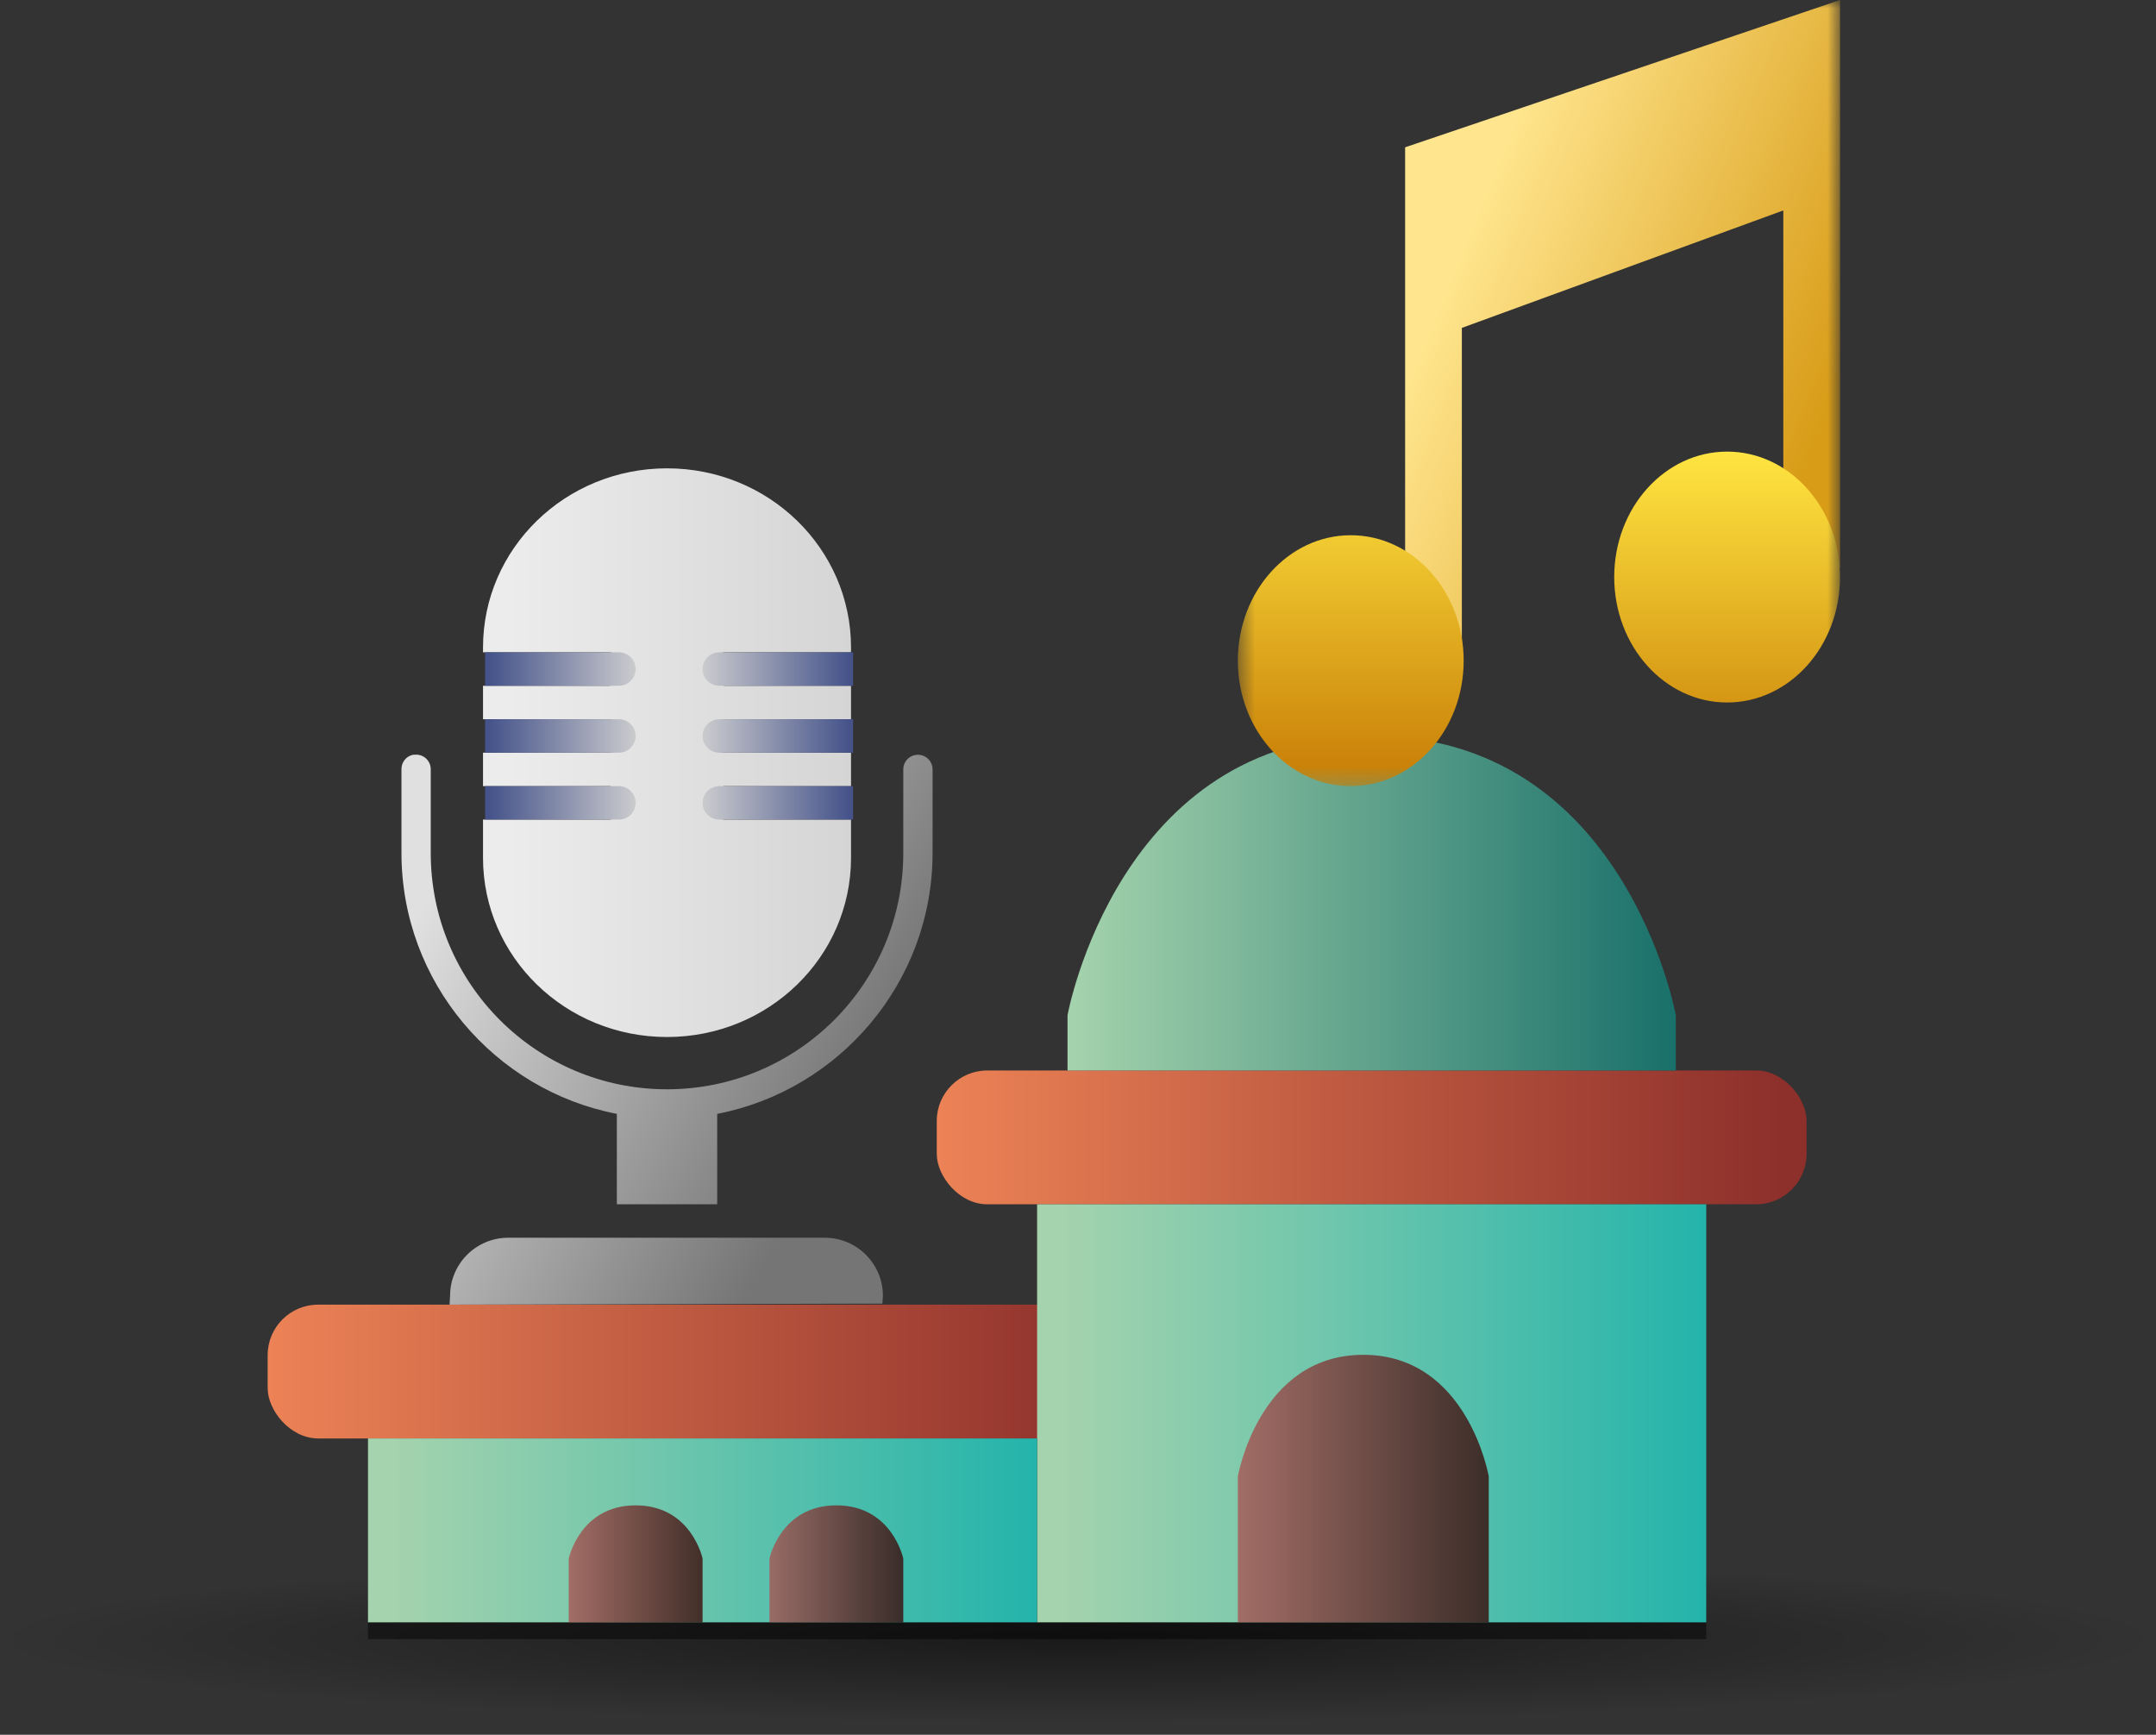
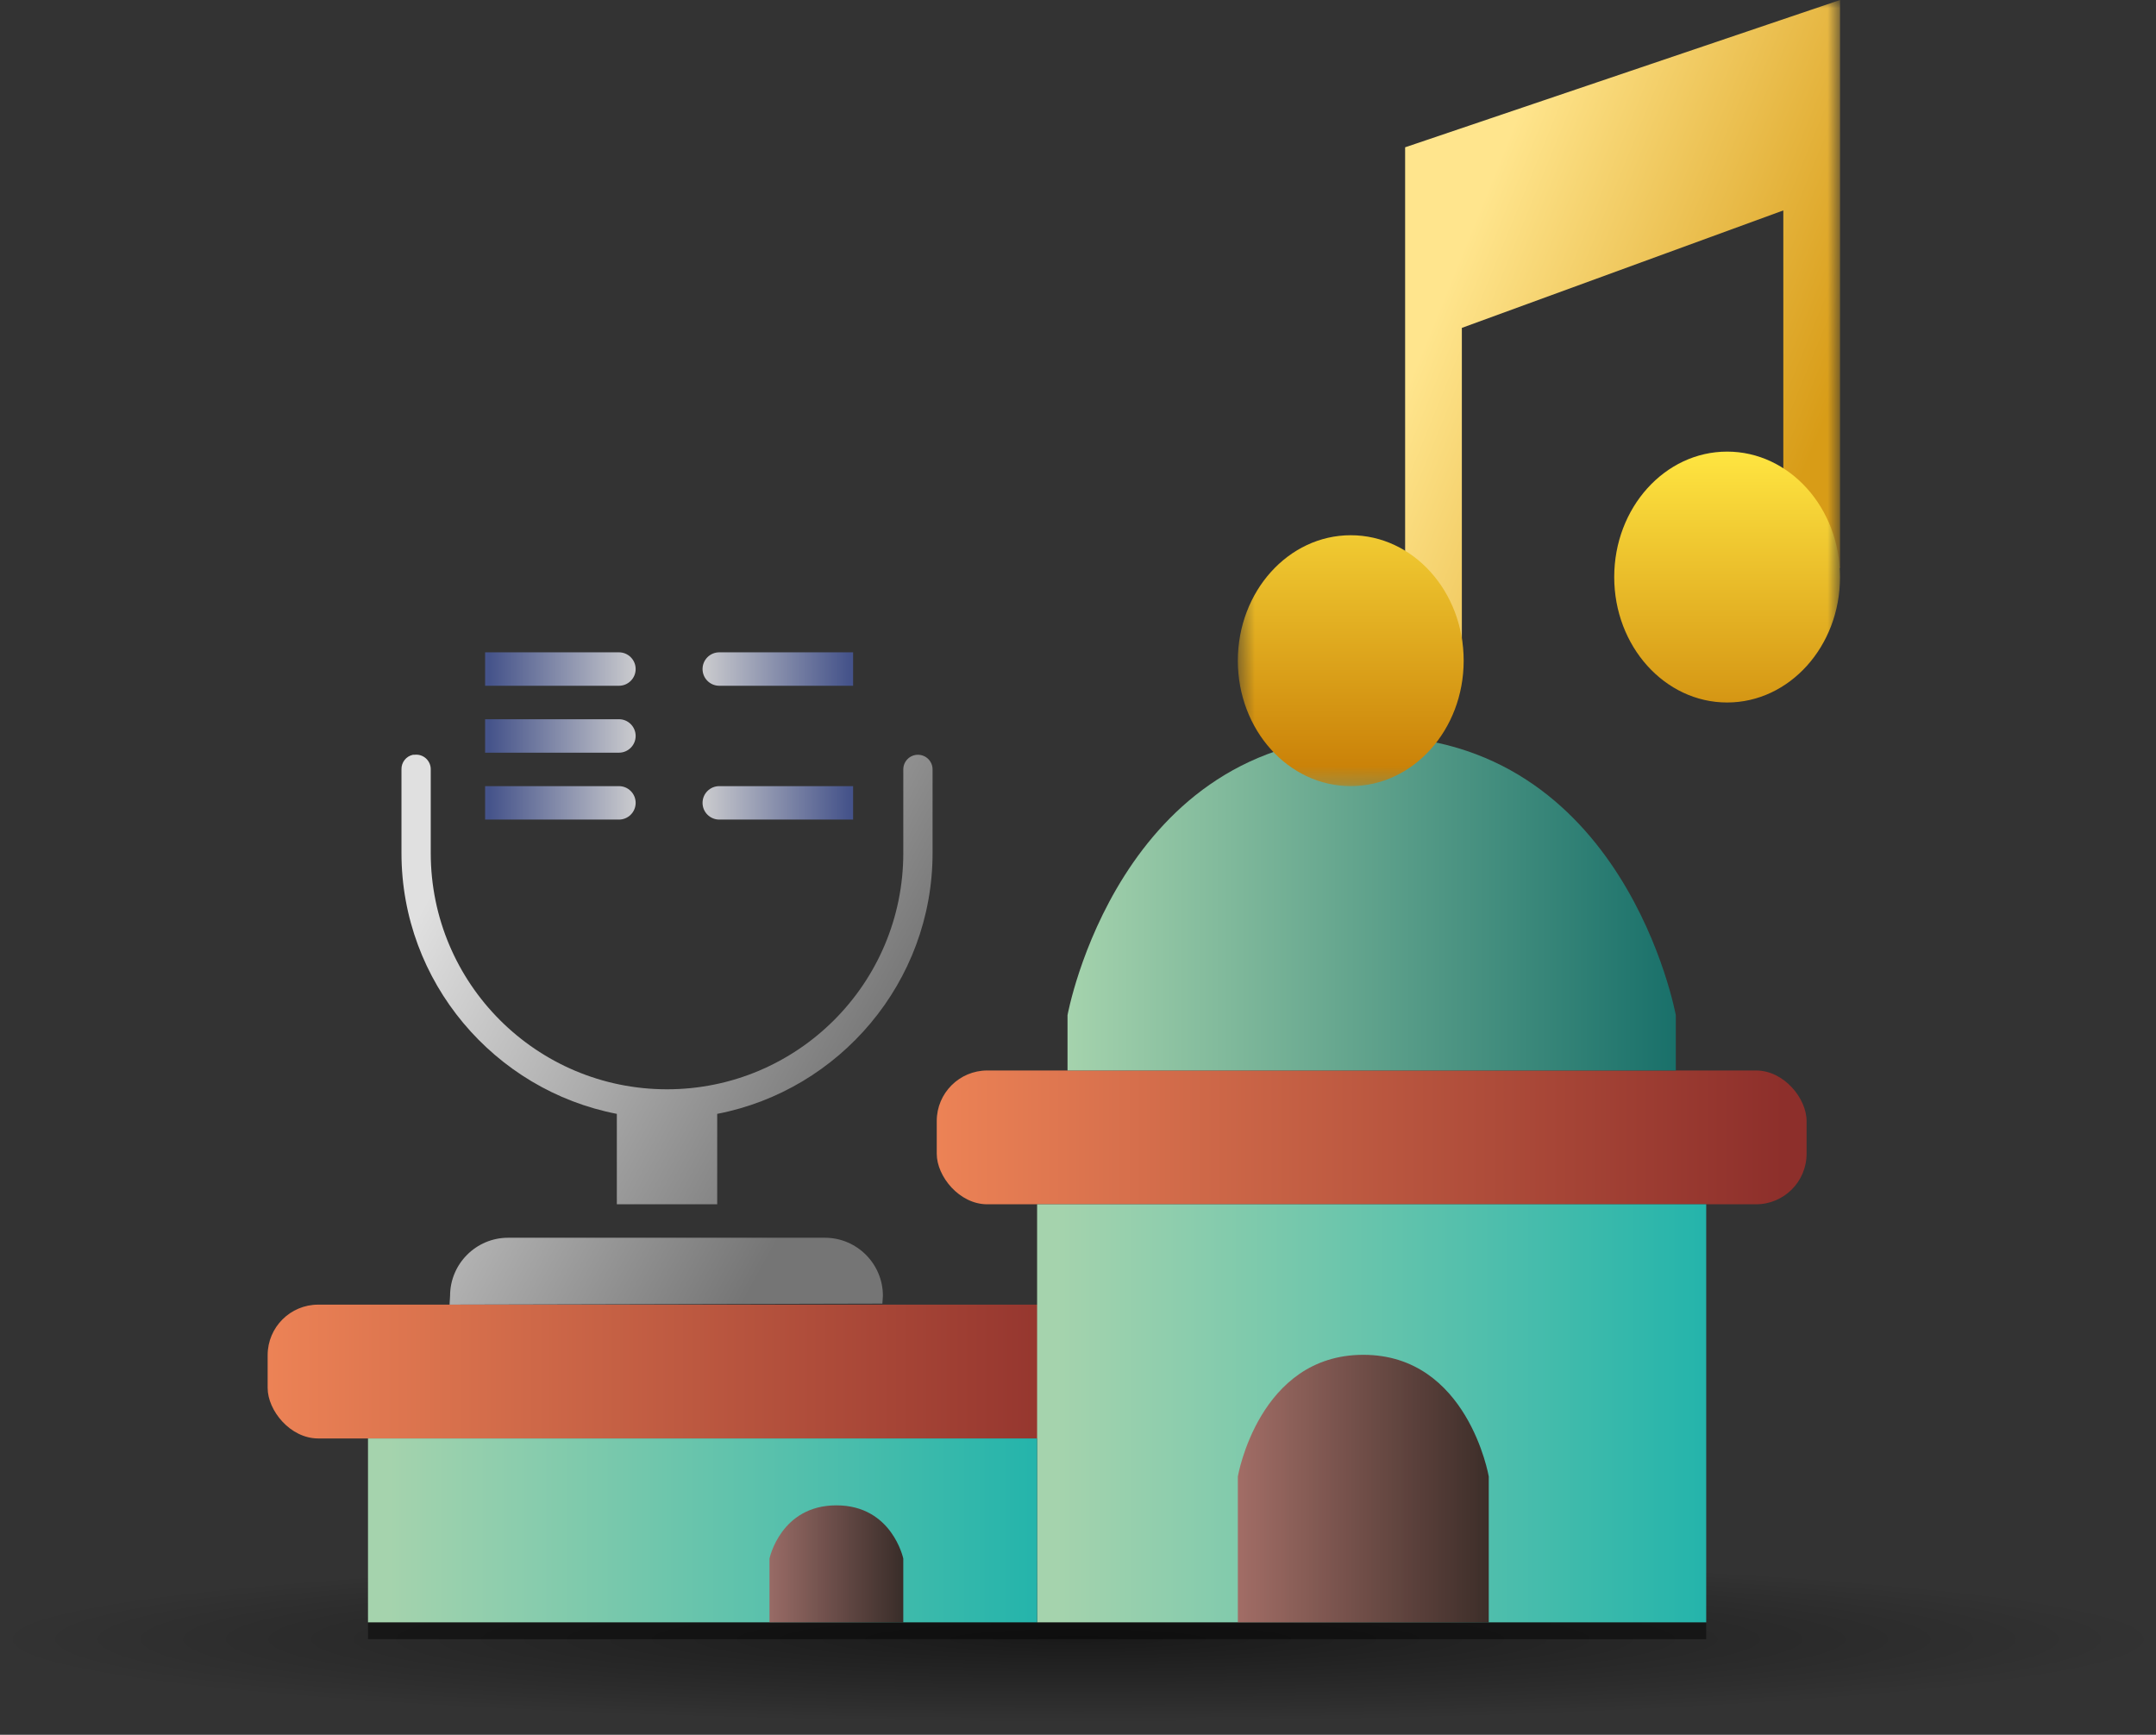
<svg xmlns="http://www.w3.org/2000/svg" width="128" height="103" viewBox="0 0 128 103" fill="none">
  <rect x="0" y="0" width="128" height="103" fill="#333333" stroke="none" />
  <ellipse cx="64" cy="97.324" rx="64" ry="4.966" fill="url(#paint0_radial_9_112)" fill-opacity="0.5" />
  <rect x="55.614" y="63.559" width="51.641" height="7.945" rx="3" fill="url(#paint1_linear_9_112)" />
  <rect x="15.89" y="77.462" width="51.641" height="7.945" rx="3" fill="url(#paint2_linear_9_112)" />
  <rect x="61.572" y="71.503" width="39.724" height="24.828" fill="url(#paint3_linear_9_112)" />
  <rect x="21.848" y="85.407" width="39.724" height="10.924" fill="url(#paint4_linear_9_112)" />
  <path opacity="0.761" fill-rule="evenodd" clip-rule="evenodd" d="M73.49 87.664C73.49 87.664 74.731 80.441 80.938 80.441C87.145 80.441 88.386 87.664 88.386 87.664V96.331H73.49V87.664Z" fill="url(#paint5_linear_9_112)" />
-   <path opacity="0.761" fill-rule="evenodd" clip-rule="evenodd" d="M33.766 92.539C33.766 92.539 34.428 89.379 37.738 89.379C41.048 89.379 41.711 92.539 41.711 92.539V96.331H33.766V92.539Z" fill="url(#paint6_linear_9_112)" />
  <path opacity="0.761" fill-rule="evenodd" clip-rule="evenodd" d="M45.683 92.539C45.683 92.539 46.345 89.379 49.655 89.379C52.965 89.379 53.627 92.539 53.627 92.539V96.331H45.683V92.539Z" fill="url(#paint7_linear_9_112)" />
  <path fill-rule="evenodd" clip-rule="evenodd" d="M63.378 60.276C63.378 60.276 66.387 43.697 81.434 43.697C96.481 43.697 99.491 60.276 99.491 60.276V63.559H63.378V60.276Z" fill="url(#paint8_linear_9_112)" />
  <mask id="mask0_9_112" style="mask-type:luminance" maskUnits="userSpaceOnUse" x="73" y="0" width="37" height="47">
    <path fill-rule="evenodd" clip-rule="evenodd" d="M73.49 0H109.241V46.676H73.49V0Z" fill="white" />
  </mask>
  <g mask="url(#mask0_9_112)">
    <path fill-rule="evenodd" clip-rule="evenodd" d="M83.421 8.746C83.421 8.746 83.421 38.716 83.421 38.731H86.789V19.468L105.874 12.494V33.733H109.242V3.05176e-05L83.421 8.746Z" fill="url(#paint9_linear_9_112)" />
    <path fill-rule="evenodd" clip-rule="evenodd" d="M80.193 31.779C76.493 31.779 73.49 35.116 73.49 39.228C73.49 43.339 76.493 46.676 80.193 46.676C83.894 46.676 86.897 43.339 86.897 39.228C86.897 35.116 83.894 31.779 80.193 31.779ZM102.538 26.814C98.838 26.814 95.835 30.151 95.835 34.262C95.835 38.374 98.838 41.71 102.538 41.71C106.238 41.71 109.241 38.374 109.241 34.262C109.241 30.151 106.238 26.814 102.538 26.814Z" fill="url(#paint10_linear_9_112)" />
  </g>
  <path fill-rule="evenodd" clip-rule="evenodd" d="M24.517 44.814C24.11 44.899 23.823 45.268 23.835 45.683V50.648C23.835 58.31 29.36 64.734 36.621 66.135V71.503H42.58V66.135C49.841 64.734 55.366 58.31 55.366 50.648V45.683C55.366 45.202 54.978 44.814 54.497 44.814C54.016 44.814 53.628 45.202 53.628 45.683V50.648C53.628 58.395 47.347 64.676 39.6 64.676C31.853 64.676 25.573 58.395 25.573 50.648V45.683C25.577 45.434 25.471 45.198 25.29 45.031C25.103 44.864 24.859 44.783 24.61 44.814C24.58 44.814 24.549 44.814 24.517 44.814ZM30.166 73.49C28.265 73.49 26.721 75.041 26.721 76.935L26.69 77.462L52.387 77.401L52.417 76.935C52.417 75.041 50.874 73.49 48.973 73.49H30.166Z" fill="url(#paint11_linear_9_112)" />
-   <path fill-rule="evenodd" clip-rule="evenodd" d="M39.6 27.807C33.564 27.807 28.676 32.559 28.676 38.452V38.731H36.124C36.672 38.731 37.118 39.177 37.118 39.724C37.118 40.271 36.672 40.717 36.124 40.717H28.676V42.703H36.124C36.672 42.703 37.118 43.149 37.118 43.697C37.118 44.244 36.672 44.69 36.124 44.69H28.676V46.676H36.124C36.672 46.676 37.118 47.122 37.118 47.669C37.118 48.216 36.672 48.662 36.124 48.662H28.676V50.927C28.676 56.82 33.564 61.572 39.6 61.572C45.636 61.572 50.525 56.82 50.525 50.927V48.662H43.076C42.525 48.662 42.083 48.216 42.083 47.669C42.083 47.122 42.525 46.676 43.076 46.676H50.525V44.69H43.076C42.525 44.69 42.083 44.244 42.083 43.697C42.083 43.149 42.525 42.703 43.076 42.703H50.525V40.717H43.076C42.525 40.717 42.083 40.271 42.083 39.724C42.083 39.177 42.525 38.731 43.076 38.731H50.525V38.452C50.525 32.559 45.636 27.807 39.6 27.807Z" fill="url(#paint12_linear_9_112)" />
  <path d="M41.71 39.724C41.71 39.176 42.155 38.731 42.704 38.731H50.648V40.717H42.704C42.155 40.717 41.71 40.273 41.71 39.724V39.724Z" fill="url(#paint13_linear_9_112)" />
  <path d="M37.738 39.724C37.738 40.273 37.293 40.717 36.745 40.717H28.8V38.731H36.745C37.293 38.731 37.738 39.176 37.738 39.724V39.724Z" fill="url(#paint14_linear_9_112)" />
-   <path d="M41.71 43.697C41.71 43.148 42.155 42.703 42.704 42.703H50.648V44.69H42.704C42.155 44.69 41.71 44.245 41.71 43.697V43.697Z" fill="url(#paint15_linear_9_112)" />
  <path d="M37.738 43.697C37.738 44.245 37.293 44.69 36.745 44.69H28.8V42.703H36.745C37.293 42.703 37.738 43.148 37.738 43.697V43.697Z" fill="url(#paint16_linear_9_112)" />
  <path d="M41.71 47.669C41.71 47.12 42.155 46.676 42.704 46.676H50.648V48.662H42.704C42.155 48.662 41.71 48.218 41.71 47.669V47.669Z" fill="url(#paint17_linear_9_112)" />
  <path d="M37.738 47.669C37.738 48.218 37.293 48.662 36.745 48.662H28.8V46.676H36.745C37.293 46.676 37.738 47.12 37.738 47.669V47.669Z" fill="url(#paint18_linear_9_112)" />
  <rect opacity="0.457" x="21.848" y="96.331" width="79.448" height="0.993" fill="black" />
  <defs>
    <radialGradient id="paint0_radial_9_112" cx="0" cy="0" r="1" gradientUnits="userSpaceOnUse" gradientTransform="translate(64 97.324) rotate(90) scale(4.966 64)">
      <stop />
      <stop offset="1" stop-opacity="0" />
    </radialGradient>
    <linearGradient id="paint1_linear_9_112" x1="54.122" y1="71.511" x2="105.861" y2="71.511" gradientUnits="userSpaceOnUse">
      <stop stop-color="#EF8557" />
      <stop offset="1" stop-color="#8D2F2B" />
    </linearGradient>
    <linearGradient id="paint2_linear_9_112" x1="14.398" y1="85.415" x2="66.137" y2="85.415" gradientUnits="userSpaceOnUse">
      <stop stop-color="#EF8557" />
      <stop offset="1" stop-color="#8D2F2B" />
    </linearGradient>
    <linearGradient id="paint3_linear_9_112" x1="62.801" y1="95.947" x2="101.296" y2="95.947" gradientUnits="userSpaceOnUse">
      <stop stop-color="#A5D3AD" />
      <stop offset="1" stop-color="#24B4AB" />
    </linearGradient>
    <linearGradient id="paint4_linear_9_112" x1="23.077" y1="96.162" x2="61.572" y2="96.162" gradientUnits="userSpaceOnUse">
      <stop stop-color="#A5D3AD" />
      <stop offset="1" stop-color="#24B4AB" />
    </linearGradient>
    <linearGradient id="paint5_linear_9_112" x1="73.49" y1="96.331" x2="88.386" y2="96.331" gradientUnits="userSpaceOnUse">
      <stop stop-color="#AC5050" />
      <stop offset="1" stop-color="#370000" />
    </linearGradient>
    <linearGradient id="paint6_linear_9_112" x1="33.766" y1="96.331" x2="41.711" y2="96.331" gradientUnits="userSpaceOnUse">
      <stop stop-color="#AC5050" />
      <stop offset="1" stop-color="#370000" />
    </linearGradient>
    <linearGradient id="paint7_linear_9_112" x1="45.683" y1="96.331" x2="53.627" y2="96.331" gradientUnits="userSpaceOnUse">
      <stop stop-color="#AC5050" />
      <stop offset="1" stop-color="#370000" />
    </linearGradient>
    <linearGradient id="paint8_linear_9_112" x1="63.378" y1="63.559" x2="99.491" y2="63.559" gradientUnits="userSpaceOnUse">
      <stop stop-color="#A5D3AD" />
      <stop offset="1" stop-color="#19706A" />
    </linearGradient>
    <linearGradient id="paint9_linear_9_112" x1="82.284" y1="26.004" x2="104.288" y2="34.957" gradientUnits="userSpaceOnUse">
      <stop stop-color="#FFE58D" />
      <stop offset="1" stop-color="#D89C17" />
    </linearGradient>
    <linearGradient id="paint10_linear_9_112" x1="73.49" y1="26.814" x2="73.49" y2="46.676" gradientUnits="userSpaceOnUse">
      <stop stop-color="#FFE541" />
      <stop offset="1" stop-color="#C77C05" />
    </linearGradient>
    <linearGradient id="paint11_linear_9_112" x1="18.55" y1="65.687" x2="43.097" y2="79.262" gradientUnits="userSpaceOnUse">
      <stop stop-color="#E0E0E0" />
      <stop offset="1" stop-color="#757575" />
    </linearGradient>
    <linearGradient id="paint12_linear_9_112" x1="30.021" y1="60.533" x2="50.525" y2="60.533" gradientUnits="userSpaceOnUse">
      <stop stop-color="#ECECEC" />
      <stop offset="1" stop-color="#D5D5D5" />
    </linearGradient>
    <linearGradient id="paint13_linear_9_112" x1="41.452" y1="40.719" x2="50.407" y2="40.719" gradientUnits="userSpaceOnUse">
      <stop stop-color="#CFCFD0" />
      <stop offset="1" stop-color="#45538A" />
    </linearGradient>
    <linearGradient id="paint14_linear_9_112" x1="37.996" y1="38.729" x2="29.041" y2="38.729" gradientUnits="userSpaceOnUse">
      <stop stop-color="#CFCFD0" />
      <stop offset="1" stop-color="#45538A" />
    </linearGradient>
    <linearGradient id="paint15_linear_9_112" x1="41.452" y1="44.692" x2="50.407" y2="44.692" gradientUnits="userSpaceOnUse">
      <stop stop-color="#CFCFD0" />
      <stop offset="1" stop-color="#45538A" />
    </linearGradient>
    <linearGradient id="paint16_linear_9_112" x1="37.996" y1="42.702" x2="29.041" y2="42.702" gradientUnits="userSpaceOnUse">
      <stop stop-color="#CFCFD0" />
      <stop offset="1" stop-color="#45538A" />
    </linearGradient>
    <linearGradient id="paint17_linear_9_112" x1="41.452" y1="48.664" x2="50.407" y2="48.664" gradientUnits="userSpaceOnUse">
      <stop stop-color="#CFCFD0" />
      <stop offset="1" stop-color="#45538A" />
    </linearGradient>
    <linearGradient id="paint18_linear_9_112" x1="37.996" y1="46.674" x2="29.041" y2="46.674" gradientUnits="userSpaceOnUse">
      <stop stop-color="#CFCFD0" />
      <stop offset="1" stop-color="#45538A" />
    </linearGradient>
  </defs>
</svg>